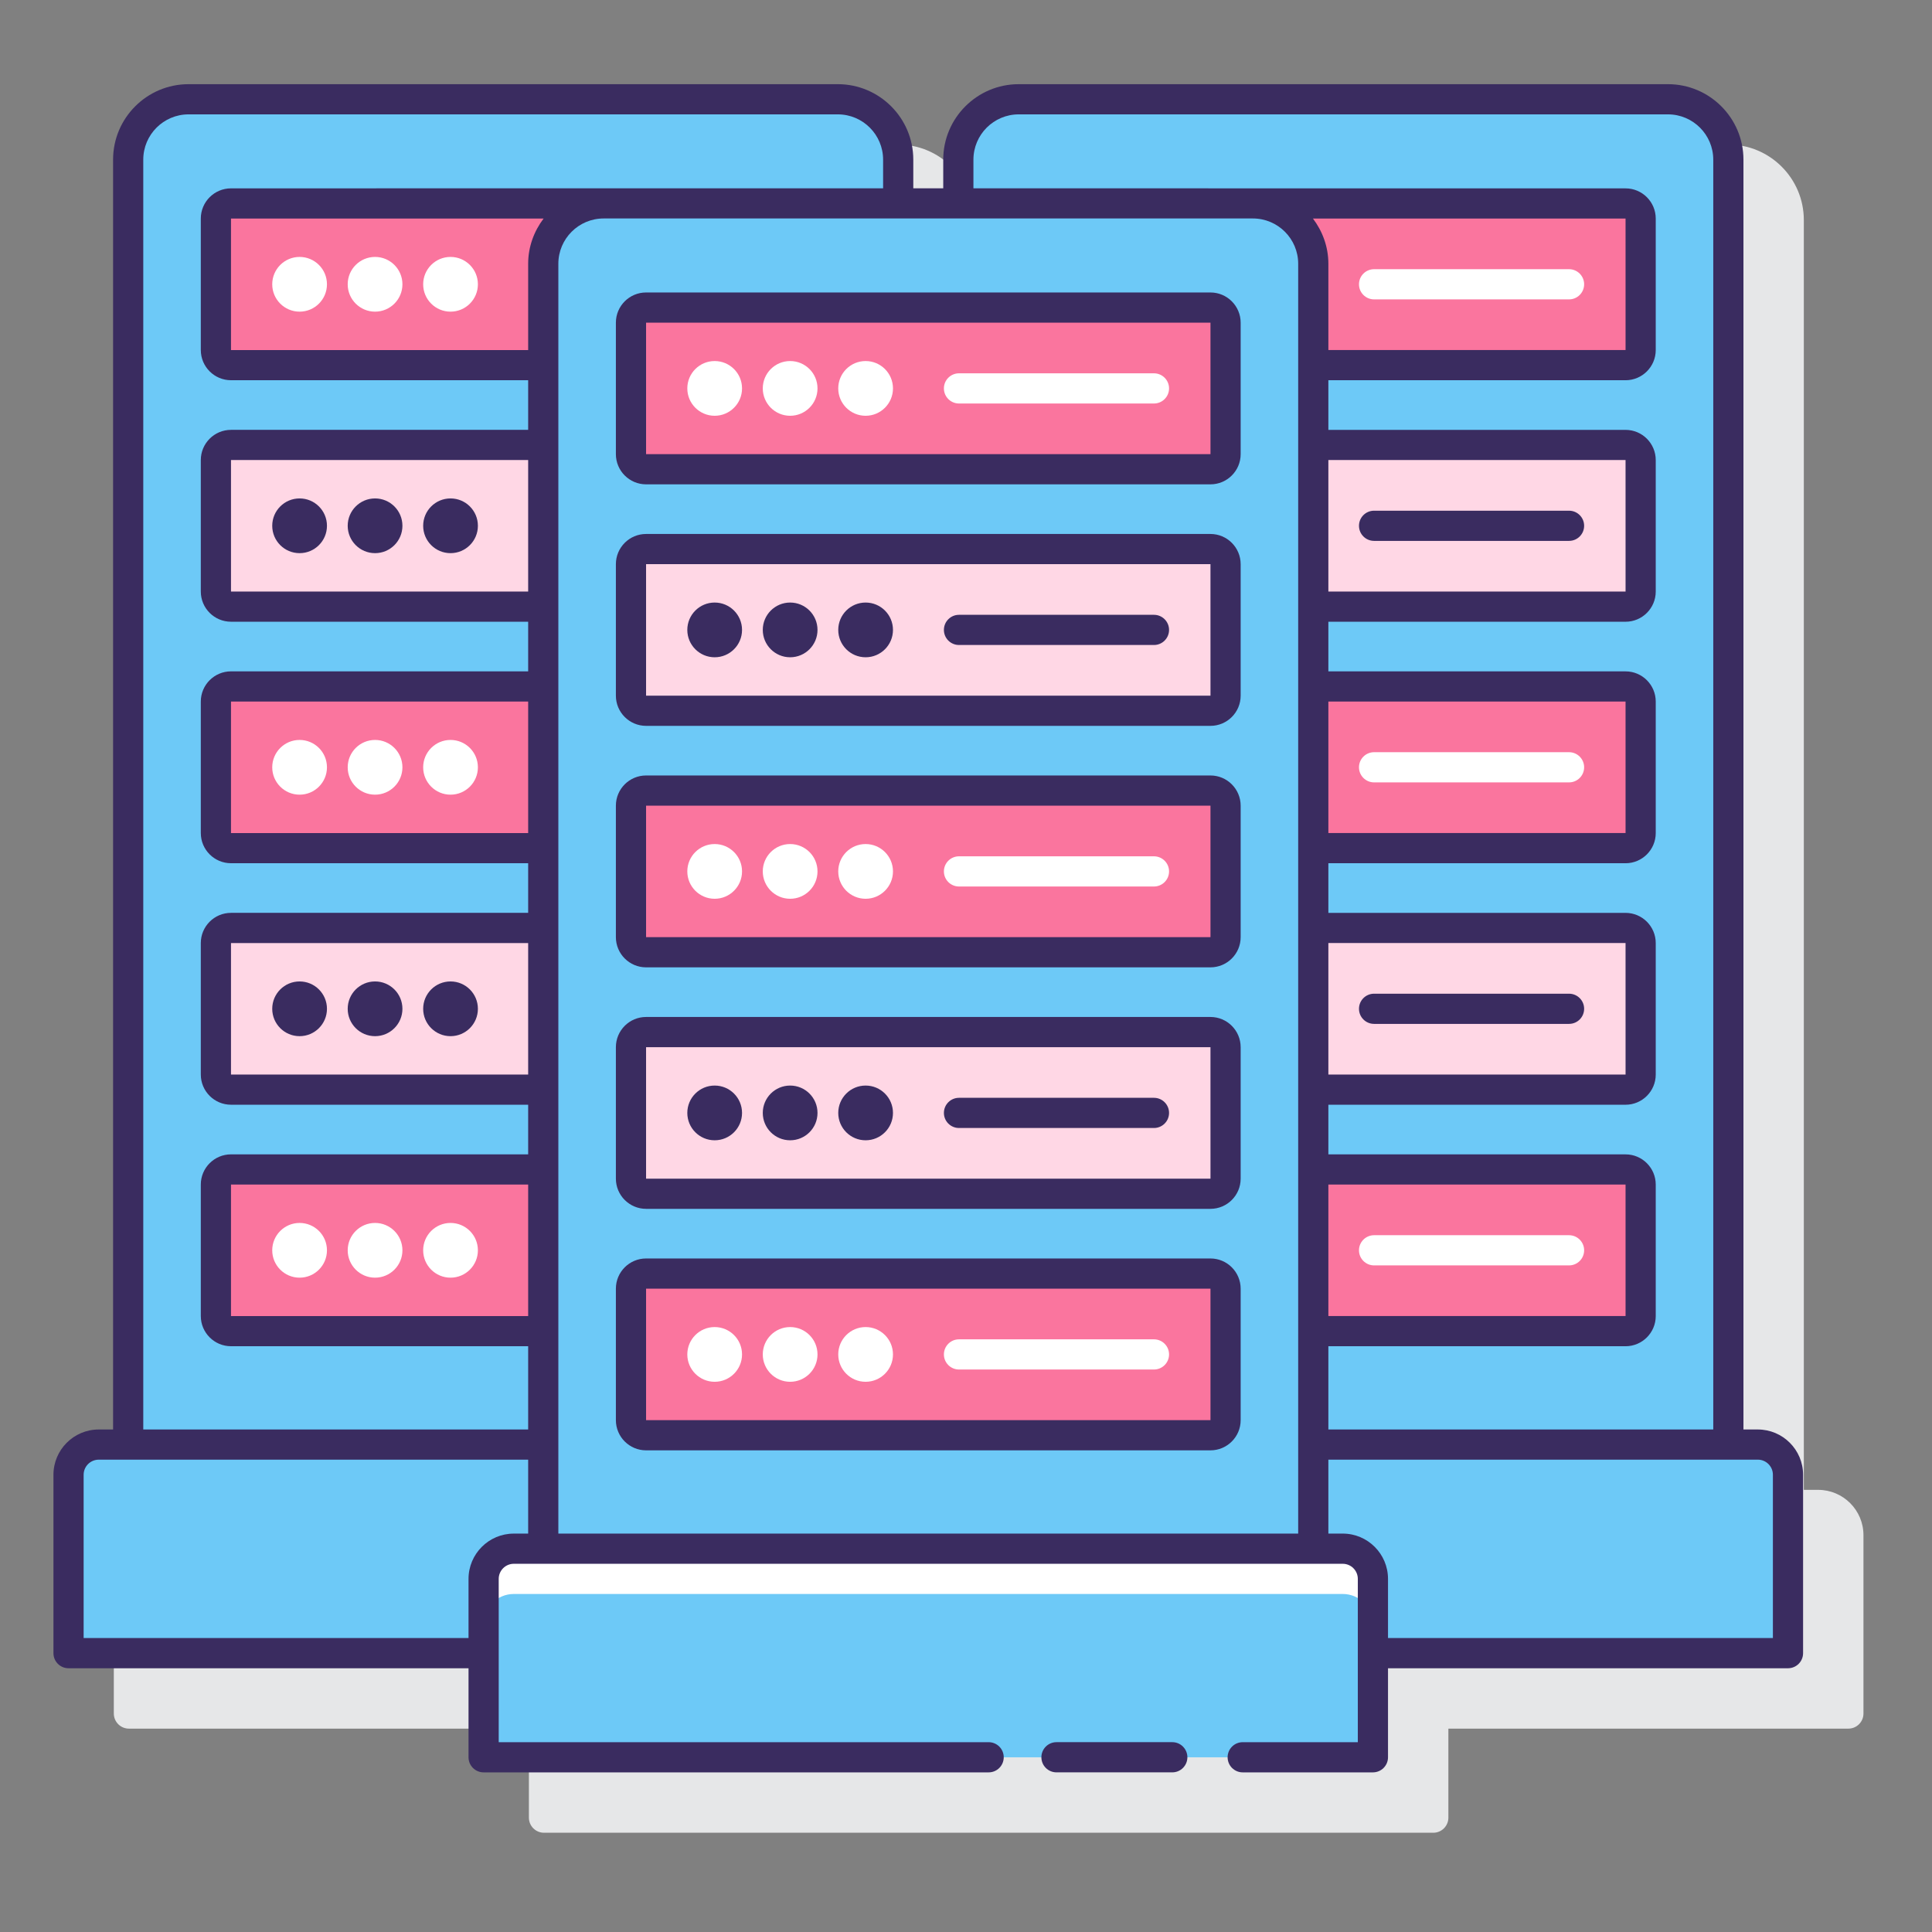
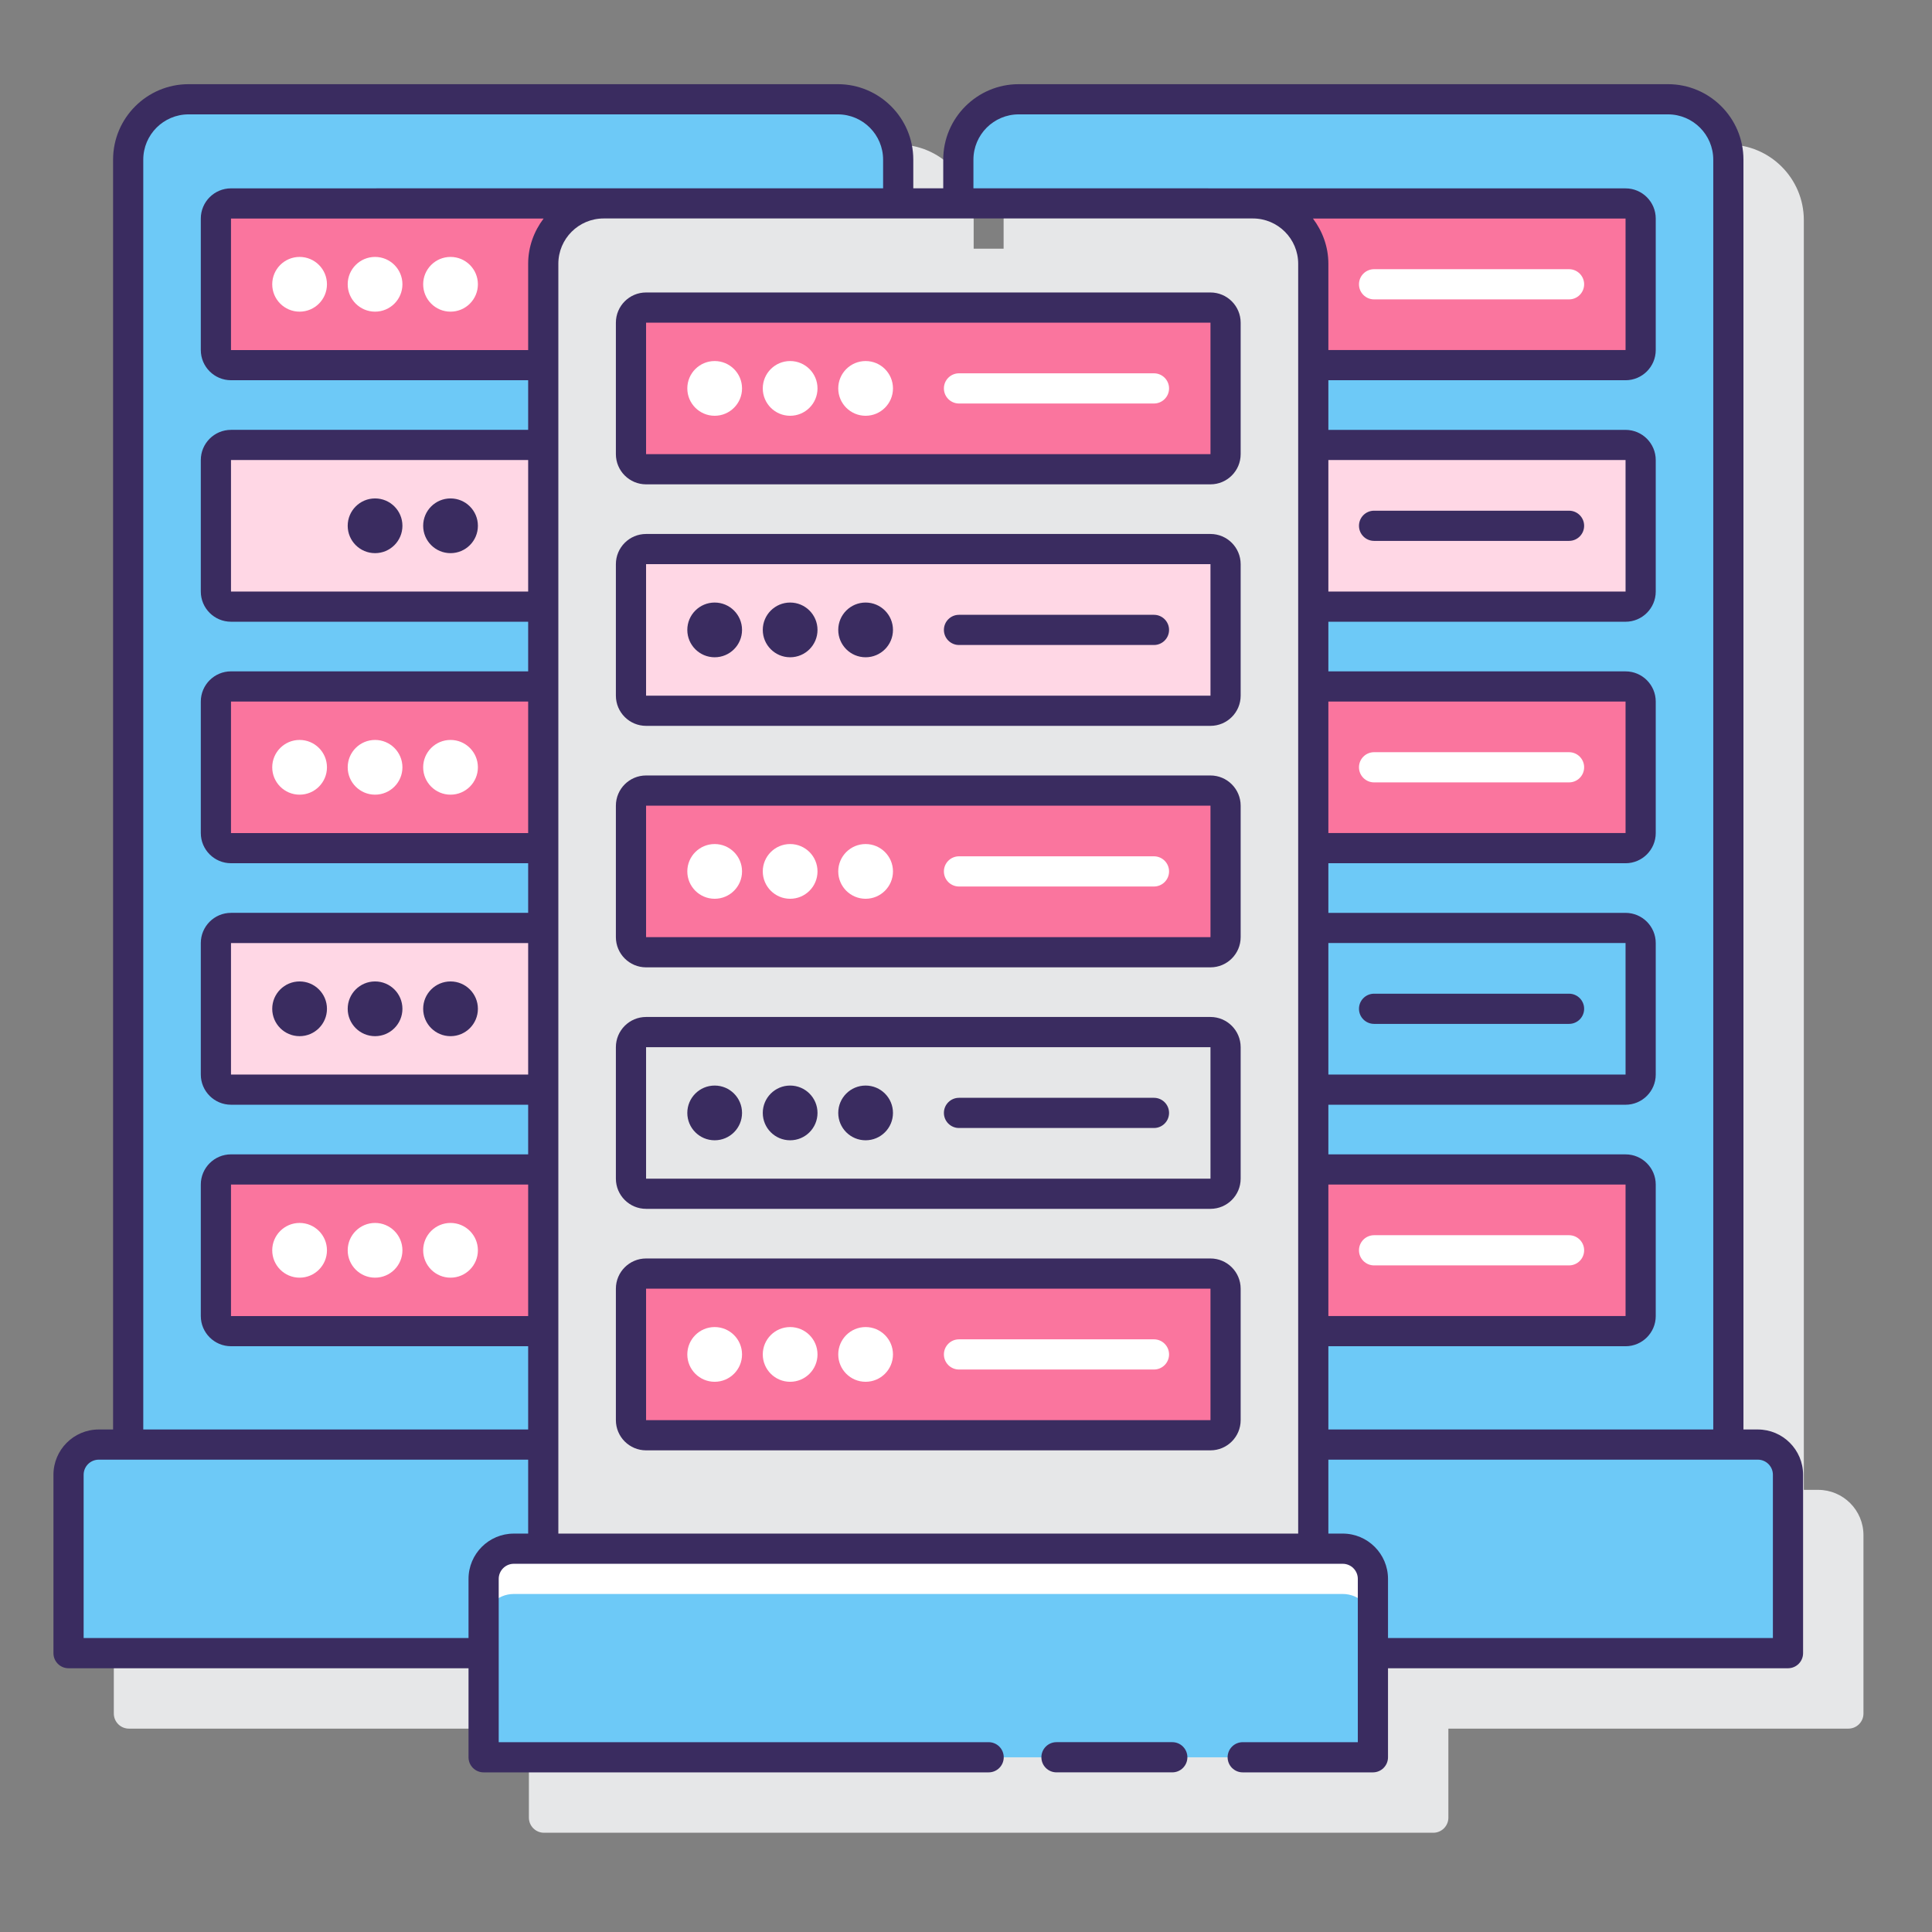
<svg xmlns="http://www.w3.org/2000/svg" version="1.1" id="Layer_1" x="0px" y="0px" viewBox="0 0 128 128" enable-background="new 0 0 128 128" xml:space="preserve">
  <rect x="0" y="0" width="128" height="128" fill="#808080" stroke="none" />
  <g>
    <path fill="#E6E7E8" d="M120.459,98.707h-0.951v-84.13c0-2.757-2.243-5-5-5H71.492c-2.757,0-5,2.243-5,5v1.898h-1.984v-1.898   c0-2.757-2.243-5-5-5H16.492c-2.757,0-5,2.243-5,5v84.13h-0.951c-1.654,0-3,1.346-3,3v11.819c0,0.552,0.447,1,1,1h26.5v5.898   c0,0.552,0.447,1,1,1h58.918c0.553,0,1-0.448,1-1v-5.898h26.5c0.553,0,1-0.448,1-1v-11.819   C123.459,100.052,122.113,98.707,120.459,98.707z" />
    <g>
      <g>
        <g>
          <g>
            <path fill="#6DC9F7" d="M110.508,6.576H67.493c-2.209,0-4,1.791-4,4v2.898h19.515c2.209,0,4,1.791,4,4v78.232h27.5v-85.13       C114.508,8.367,112.717,6.576,110.508,6.576z" />
            <path fill="#6DC9F7" d="M116.459,95.707H87.008v6.898h1.951c1.105,0,2,0.895,2,2v4.921h27.5V97.707       C118.459,96.602,117.564,95.707,116.459,95.707z" />
          </g>
          <g>
            <path fill="#FA759E" d="M107.697,13.479H83.054c2.187,0.026,3.953,1.802,3.953,3.995v6.717h20.689c0.552,0,1-0.448,1-1v-8.712       C108.697,13.927,108.249,13.479,107.697,13.479z" />
            <path fill="#FFFFFF" d="M103.953,19.835H91.036c-0.553,0-1-0.448-1-1s0.447-1,1-1h12.917c0.553,0,1,0.448,1,1       S104.506,19.835,103.953,19.835z" />
          </g>
          <path fill="#FFD7E5" d="M107.697,29.479H87.008v10.712h20.689c0.552,0,1-0.448,1-1v-8.712      C108.697,29.927,108.249,29.479,107.697,29.479z" />
          <g>
            <path fill="#FA759E" d="M107.697,45.479H87.008v10.712h20.689c0.552,0,1-0.448,1-1v-8.712       C108.697,45.927,108.249,45.479,107.697,45.479z" />
            <path fill="#FFFFFF" d="M103.953,51.835H91.036c-0.553,0-1-0.448-1-1s0.447-1,1-1h12.917c0.553,0,1,0.448,1,1       S104.506,51.835,103.953,51.835z" />
          </g>
-           <path fill="#FFD7E5" d="M107.697,61.479H87.008v10.712h20.689c0.552,0,1-0.448,1-1v-8.712      C108.697,61.927,108.249,61.479,107.697,61.479z" />
          <g>
            <path fill="#FA759E" d="M107.697,77.479H87.008v10.712h20.689c0.552,0,1-0.448,1-1v-8.712       C108.697,77.927,108.249,77.479,107.697,77.479z" />
            <path fill="#FFFFFF" d="M103.953,83.836H91.036c-0.553,0-1-0.448-1-1s0.447-1,1-1h12.917c0.553,0,1,0.448,1,1       S104.506,83.836,103.953,83.836z" />
          </g>
        </g>
        <g>
          <g>
            <path fill="#6DC9F7" d="M35.992,17.474c0-2.209,1.791-4,4-4h19.515v-2.898c0-2.209-1.791-4-4-4H12.492c-2.209,0-4,1.791-4,4       v85.13h27.5V17.474z" />
            <path fill="#6DC9F7" d="M32.041,104.605c0-1.105,0.895-2,2-2h1.951v-6.898H6.541c-1.105,0-2,0.895-2,2v11.819h27.5V104.605z" />
          </g>
          <g>
            <path fill="#FA759E" d="M35.992,17.474c0-2.193,1.766-3.97,3.953-3.995H15.303c-0.552,0-1,0.448-1,1v8.712c0,0.552,0.448,1,1,1       h20.689V17.474z" />
            <circle fill="#FFFFFF" cx="19.849" cy="18.835" r="1.813" />
            <circle fill="#FFFFFF" cx="24.849" cy="18.835" r="1.813" />
            <circle fill="#FFFFFF" cx="29.849" cy="18.835" r="1.813" />
          </g>
          <path fill="#FFD7E5" d="M35.992,29.479H15.303c-0.552,0-1,0.448-1,1v8.712c0,0.552,0.448,1,1,1h20.689V29.479z" />
          <g>
            <path fill="#FA759E" d="M35.992,45.479H15.303c-0.552,0-1,0.448-1,1v8.712c0,0.552,0.448,1,1,1h20.689V45.479z" />
            <circle fill="#FFFFFF" cx="19.849" cy="50.836" r="1.813" />
            <circle fill="#FFFFFF" cx="24.849" cy="50.836" r="1.813" />
            <circle fill="#FFFFFF" cx="29.849" cy="50.836" r="1.813" />
          </g>
          <path fill="#FFD7E5" d="M35.992,61.479H15.303c-0.552,0-1,0.448-1,1v8.712c0,0.552,0.448,1,1,1h20.689V61.479z" />
          <g>
            <path fill="#FA759E" d="M35.992,77.479H15.303c-0.552,0-1,0.448-1,1v8.712c0,0.552,0.448,1,1,1h20.689V77.479z" />
            <circle fill="#FFFFFF" cx="19.849" cy="82.836" r="1.813" />
            <circle fill="#FFFFFF" cx="24.849" cy="82.836" r="1.813" />
            <circle fill="#FFFFFF" cx="29.849" cy="82.836" r="1.813" />
          </g>
        </g>
      </g>
      <g>
        <g>
-           <path fill="#6DC9F7" d="M87.008,102.605H35.992v-85.13c0-2.209,1.791-4,4-4h43.015c2.209,0,4,1.791,4,4V102.605z" />
          <path fill="#6DC9F7" d="M88.959,102.605H34.041c-1.105,0-2,0.895-2,2v11.819h58.918v-11.819      C90.959,103.5,90.064,102.605,88.959,102.605z" />
          <path fill="#FFFFFF" d="M88.959,102.605H34.041c-1.105,0-2,0.895-2,2v3c0-1.105,0.895-2,2-2h54.918c1.105,0,2,0.895,2,2v-3      C90.959,103.5,90.064,102.605,88.959,102.605z" />
        </g>
        <g>
          <path fill="#FA759E" d="M80.197,31.09H42.803c-0.552,0-1-0.448-1-1v-8.712c0-0.552,0.448-1,1-1h37.393c0.552,0,1,0.448,1,1      v8.712C81.197,30.642,80.749,31.09,80.197,31.09z" />
          <circle fill="#FFFFFF" cx="47.349" cy="25.733" r="1.813" />
          <circle fill="#FFFFFF" cx="52.349" cy="25.733" r="1.813" />
          <circle fill="#FFFFFF" cx="57.349" cy="25.733" r="1.813" />
          <path fill="#FFFFFF" d="M76.453,26.733H63.536c-0.553,0-1-0.448-1-1s0.447-1,1-1h12.917c0.553,0,1,0.448,1,1      S77.006,26.733,76.453,26.733z" />
        </g>
        <path fill="#FFD7E5" d="M80.197,47.09H42.803c-0.552,0-1-0.448-1-1v-8.712c0-0.552,0.448-1,1-1h37.393c0.552,0,1,0.448,1,1v8.712     C81.197,46.642,80.749,47.09,80.197,47.09z" />
        <g>
          <path fill="#FA759E" d="M80.197,63.09H42.803c-0.552,0-1-0.448-1-1v-8.712c0-0.552,0.448-1,1-1h37.393c0.552,0,1,0.448,1,1      v8.712C81.197,62.642,80.749,63.09,80.197,63.09z" />
          <circle fill="#FFFFFF" cx="47.349" cy="57.733" r="1.813" />
          <circle fill="#FFFFFF" cx="52.349" cy="57.733" r="1.813" />
          <circle fill="#FFFFFF" cx="57.349" cy="57.733" r="1.813" />
          <path fill="#FFFFFF" d="M76.453,58.733H63.536c-0.553,0-1-0.448-1-1s0.447-1,1-1h12.917c0.553,0,1,0.448,1,1      S77.006,58.733,76.453,58.733z" />
        </g>
-         <path fill="#FFD7E5" d="M80.197,79.09H42.803c-0.552,0-1-0.448-1-1v-8.712c0-0.552,0.448-1,1-1h37.393c0.552,0,1,0.448,1,1v8.712     C81.197,78.642,80.749,79.09,80.197,79.09z" />
        <g>
          <g>
            <path fill="#FA759E" d="M80.197,95.09H42.803c-0.552,0-1-0.448-1-1v-8.712c0-0.552,0.448-1,1-1h37.393c0.552,0,1,0.448,1,1       v8.712C81.197,94.642,80.749,95.09,80.197,95.09z" />
            <g>
              <path fill="#3A2C60" d="M116.459,94.707h-0.951v-84.13c0-2.757-2.243-5-5-5H67.492c-2.757,0-5,2.243-5,5v1.898h-1.984v-1.898        c0-2.757-2.243-5-5-5H12.492c-2.757,0-5,2.243-5,5v84.13H6.541c-1.654,0-3,1.346-3,3v11.819c0,0.552,0.447,1,1,1h26.5v5.898        c0,0.552,0.447,1,1,1H65.5c0.553,0,1-0.448,1-1s-0.447-1-1-1H33.041v-10.819c0-0.551,0.448-1,1-1h54.918c0.552,0,1,0.449,1,1        v10.819h-7.626c-0.553,0-1,0.448-1,1s0.447,1,1,1h8.626c0.553,0,1-0.448,1-1v-5.898h26.5c0.553,0,1-0.448,1-1V97.707        C119.459,96.052,118.113,94.707,116.459,94.707z M64.492,10.577c0-1.654,1.346-3,3-3h43.016c1.654,0,3,1.346,3,3v84.13h-25.5        v-5.515h19.689c1.103,0,2-0.897,2-2v-8.712c0-1.103-0.897-2-2-2H88.008v-3.288h19.689c1.103,0,2-0.897,2-2v-8.712        c0-1.103-0.897-2-2-2H88.008v-3.288h19.689c1.103,0,2-0.897,2-2v-8.712c0-1.103-0.897-2-2-2H88.008v-3.288h19.689        c1.103,0,2-0.897,2-2v-8.712c0-1.103-0.897-2-2-2H88.008v-3.288h19.689c1.103,0,2-0.897,2-2v-8.712c0-1.103-0.897-2-2-2        l-43.205-0.004V10.577z M88.008,78.479h19.689l0.001,8.712h-19.69V78.479z M88.008,62.479h19.689l0.001,8.712h-19.69V62.479z         M88.008,46.479h19.689l0.001,8.712h-19.69V46.479z M88.008,30.479h19.689l0.001,8.712h-19.69V30.479z M86.986,14.479h20.711        l0.001,8.712h-19.69v-5.717C88.008,16.347,87.618,15.317,86.986,14.479z M9.492,10.577c0-1.654,1.346-3,3-3h43.016        c1.654,0,3,1.346,3,3v1.898H39.992c-0.015,0-24.688,0.004-24.688,0.004c-1.103,0-2,0.897-2,2v8.712c0,1.103,0.897,2,2,2        h19.688v3.288H15.304c-1.103,0-2,0.897-2,2v8.712c0,1.103,0.897,2,2,2h19.688v3.288H15.304c-1.103,0-2,0.897-2,2v8.712        c0,1.103,0.897,2,2,2h19.688v3.288H15.304c-1.103,0-2,0.897-2,2v8.712c0,1.103,0.897,2,2,2h19.688v3.288H15.304        c-1.103,0-2,0.897-2,2v8.712c0,1.103,0.897,2,2,2h19.688v5.515h-25.5V10.577z M34.992,39.191H15.304v-8.712h19.688V39.191z         M34.992,55.192H15.304v-8.712h19.688V55.192z M34.992,71.192H15.304v-8.712h19.688V71.192z M34.992,87.192H15.304v-8.712        h19.688V87.192z M34.992,17.475v5.717H15.304v-8.712h20.71C35.382,15.317,34.992,16.347,34.992,17.475z M31.041,104.604v3.921        h-25.5V97.707c0-0.551,0.448-1,1-1h1.951h26.5v4.898h-0.951C32.387,101.604,31.041,102.95,31.041,104.604z M36.992,101.604        v-84.13c0-1.654,1.346-3,3-3h43.016c1.654,0,3,1.346,3,3v84.13H36.992z M117.459,108.525h-25.5v-3.921c0-1.654-1.346-3-3-3        h-0.951v-4.898h26.5h1.951c0.552,0,1,0.449,1,1V108.525z" />
              <path fill="#3A2C60" d="M103.953,33.835H91.036c-0.553,0-1,0.448-1,1s0.447,1,1,1h12.917c0.553,0,1-0.448,1-1        S104.506,33.835,103.953,33.835z" />
              <path fill="#3A2C60" d="M103.953,65.835H91.036c-0.553,0-1,0.448-1,1s0.447,1,1,1h12.917c0.553,0,1-0.448,1-1        S104.506,65.835,103.953,65.835z" />
-               <circle fill="#3A2C60" cx="19.849" cy="34.835" r="1.813" />
              <circle fill="#3A2C60" cx="24.849" cy="34.835" r="1.813" />
              <circle fill="#3A2C60" cx="29.849" cy="34.835" r="1.813" />
              <circle fill="#3A2C60" cx="19.849" cy="66.836" r="1.813" />
              <circle fill="#3A2C60" cx="24.849" cy="66.836" r="1.813" />
              <circle fill="#3A2C60" cx="29.849" cy="66.836" r="1.813" />
              <path fill="#3A2C60" d="M77.667,115.423h-7.672c-0.553,0-1,0.448-1,1s0.447,1,1,1h7.672c0.553,0,1-0.448,1-1        S78.22,115.423,77.667,115.423z" />
              <path fill="#3A2C60" d="M80.196,19.377H42.804c-1.103,0-2,0.897-2,2v8.712c0,1.103,0.897,2,2,2h37.393c1.103,0,2-0.897,2-2        v-8.712C82.196,20.274,81.299,19.377,80.196,19.377z M42.804,30.089v-8.712h37.393l0.001,8.712H42.804z" />
              <path fill="#3A2C60" d="M80.196,35.377H42.804c-1.103,0-2,0.897-2,2v8.713c0,1.103,0.897,2,2,2h37.393c1.103,0,2-0.897,2-2        v-8.713C82.196,36.274,81.299,35.377,80.196,35.377z M42.804,46.09v-8.713h37.393l0.001,8.713H42.804z" />
              <circle fill="#3A2C60" cx="47.349" cy="41.733" r="1.813" />
              <circle fill="#3A2C60" cx="52.349" cy="41.733" r="1.813" />
              <circle fill="#3A2C60" cx="57.349" cy="41.733" r="1.813" />
              <path fill="#3A2C60" d="M76.453,40.733H63.536c-0.553,0-1,0.448-1,1s0.447,1,1,1h12.917c0.553,0,1-0.448,1-1        S77.006,40.733,76.453,40.733z" />
              <path fill="#3A2C60" d="M80.196,51.377H42.804c-1.103,0-2,0.897-2,2v8.712c0,1.103,0.897,2,2,2h37.393c1.103,0,2-0.897,2-2        v-8.712C82.196,52.274,81.299,51.377,80.196,51.377z M42.804,62.09v-8.712h37.393l0.001,8.712H42.804z" />
              <path fill="#3A2C60" d="M80.196,67.377H42.804c-1.103,0-2,0.897-2,2v8.712c0,1.103,0.897,2,2,2h37.393c1.103,0,2-0.897,2-2        v-8.712C82.196,68.274,81.299,67.377,80.196,67.377z M42.804,78.09v-8.712h37.393l0.001,8.712H42.804z" />
              <circle fill="#3A2C60" cx="47.349" cy="73.734" r="1.813" />
              <circle fill="#3A2C60" cx="52.349" cy="73.734" r="1.813" />
              <circle fill="#3A2C60" cx="57.349" cy="73.734" r="1.813" />
              <path fill="#3A2C60" d="M76.453,72.733H63.536c-0.553,0-1,0.448-1,1s0.447,1,1,1h12.917c0.553,0,1-0.448,1-1        S77.006,72.733,76.453,72.733z" />
              <path fill="#3A2C60" d="M80.196,83.377H42.804c-1.103,0-2,0.897-2,2v8.712c0,1.103,0.897,2,2,2h37.393c1.103,0,2-0.897,2-2        v-8.712C82.196,84.274,81.299,83.377,80.196,83.377z M42.804,94.09v-8.712h37.393l0.001,8.712H42.804z" />
            </g>
          </g>
          <circle fill="#FFFFFF" cx="47.349" cy="89.734" r="1.813" />
          <circle fill="#FFFFFF" cx="52.349" cy="89.734" r="1.813" />
          <circle fill="#FFFFFF" cx="57.349" cy="89.734" r="1.813" />
          <path fill="#FFFFFF" d="M76.453,90.734H63.536c-0.553,0-1-0.448-1-1s0.447-1,1-1h12.917c0.553,0,1,0.448,1,1      S77.006,90.734,76.453,90.734z" />
        </g>
      </g>
    </g>
  </g>
</svg>